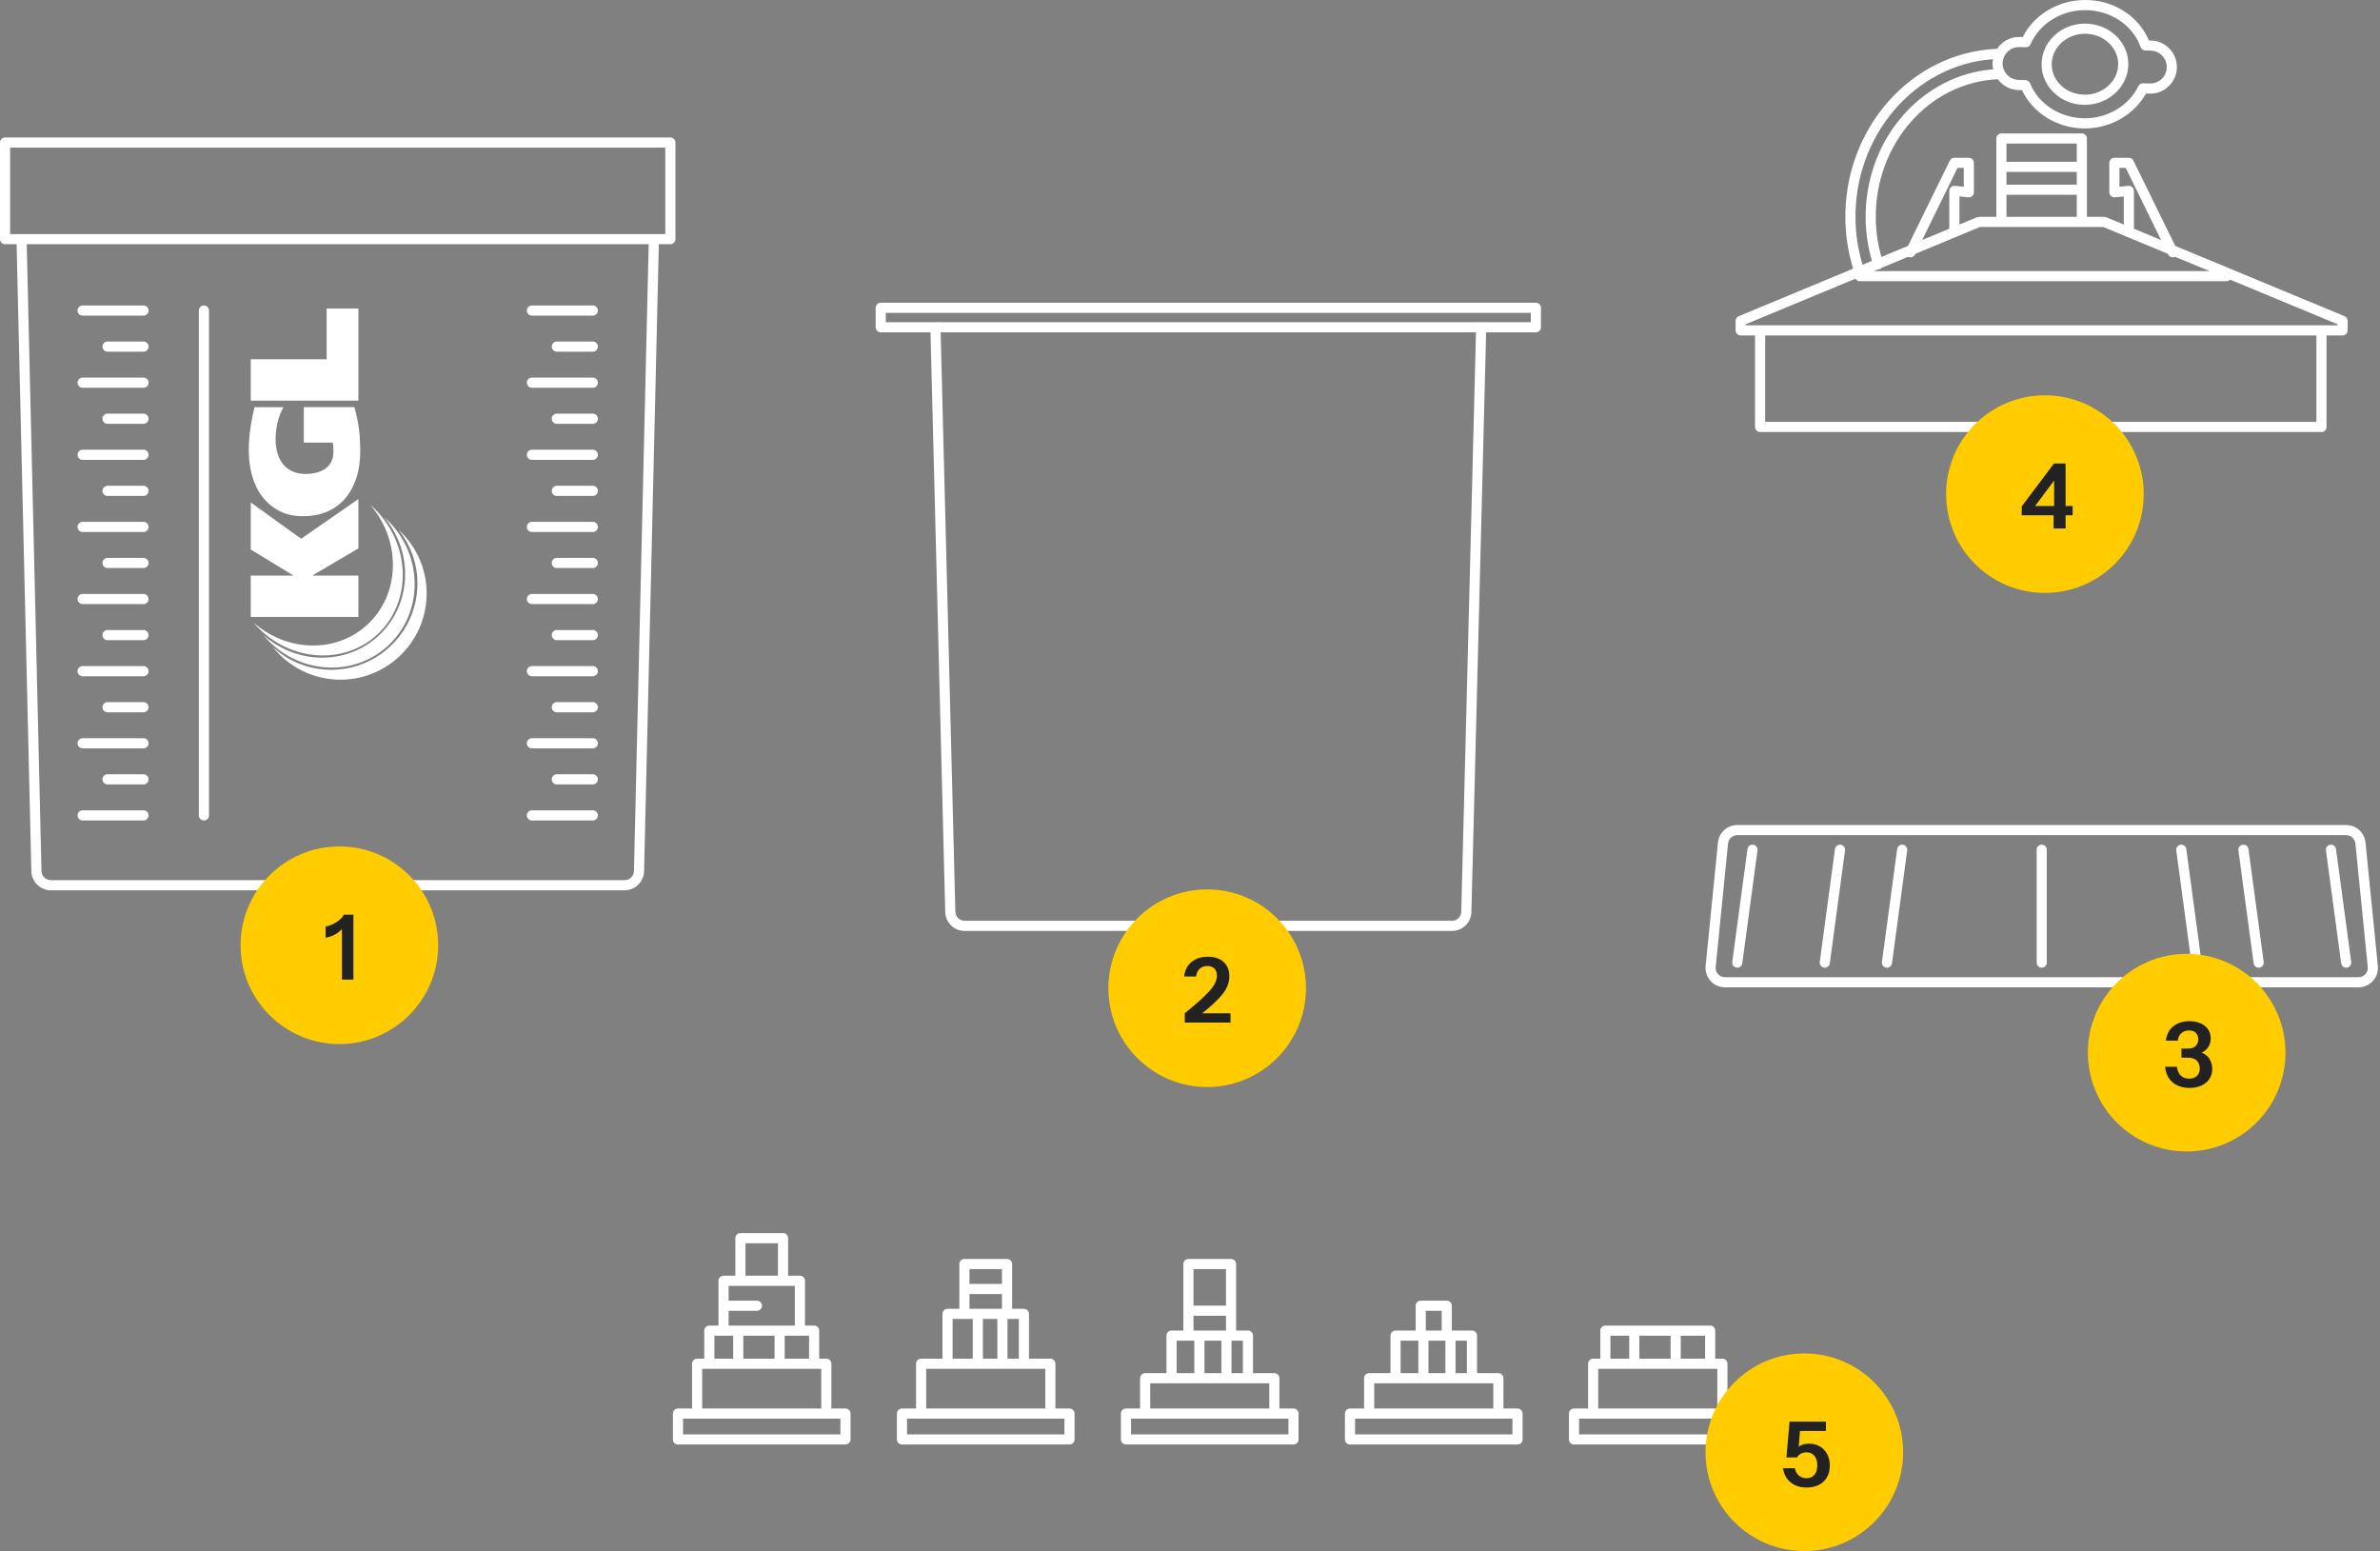
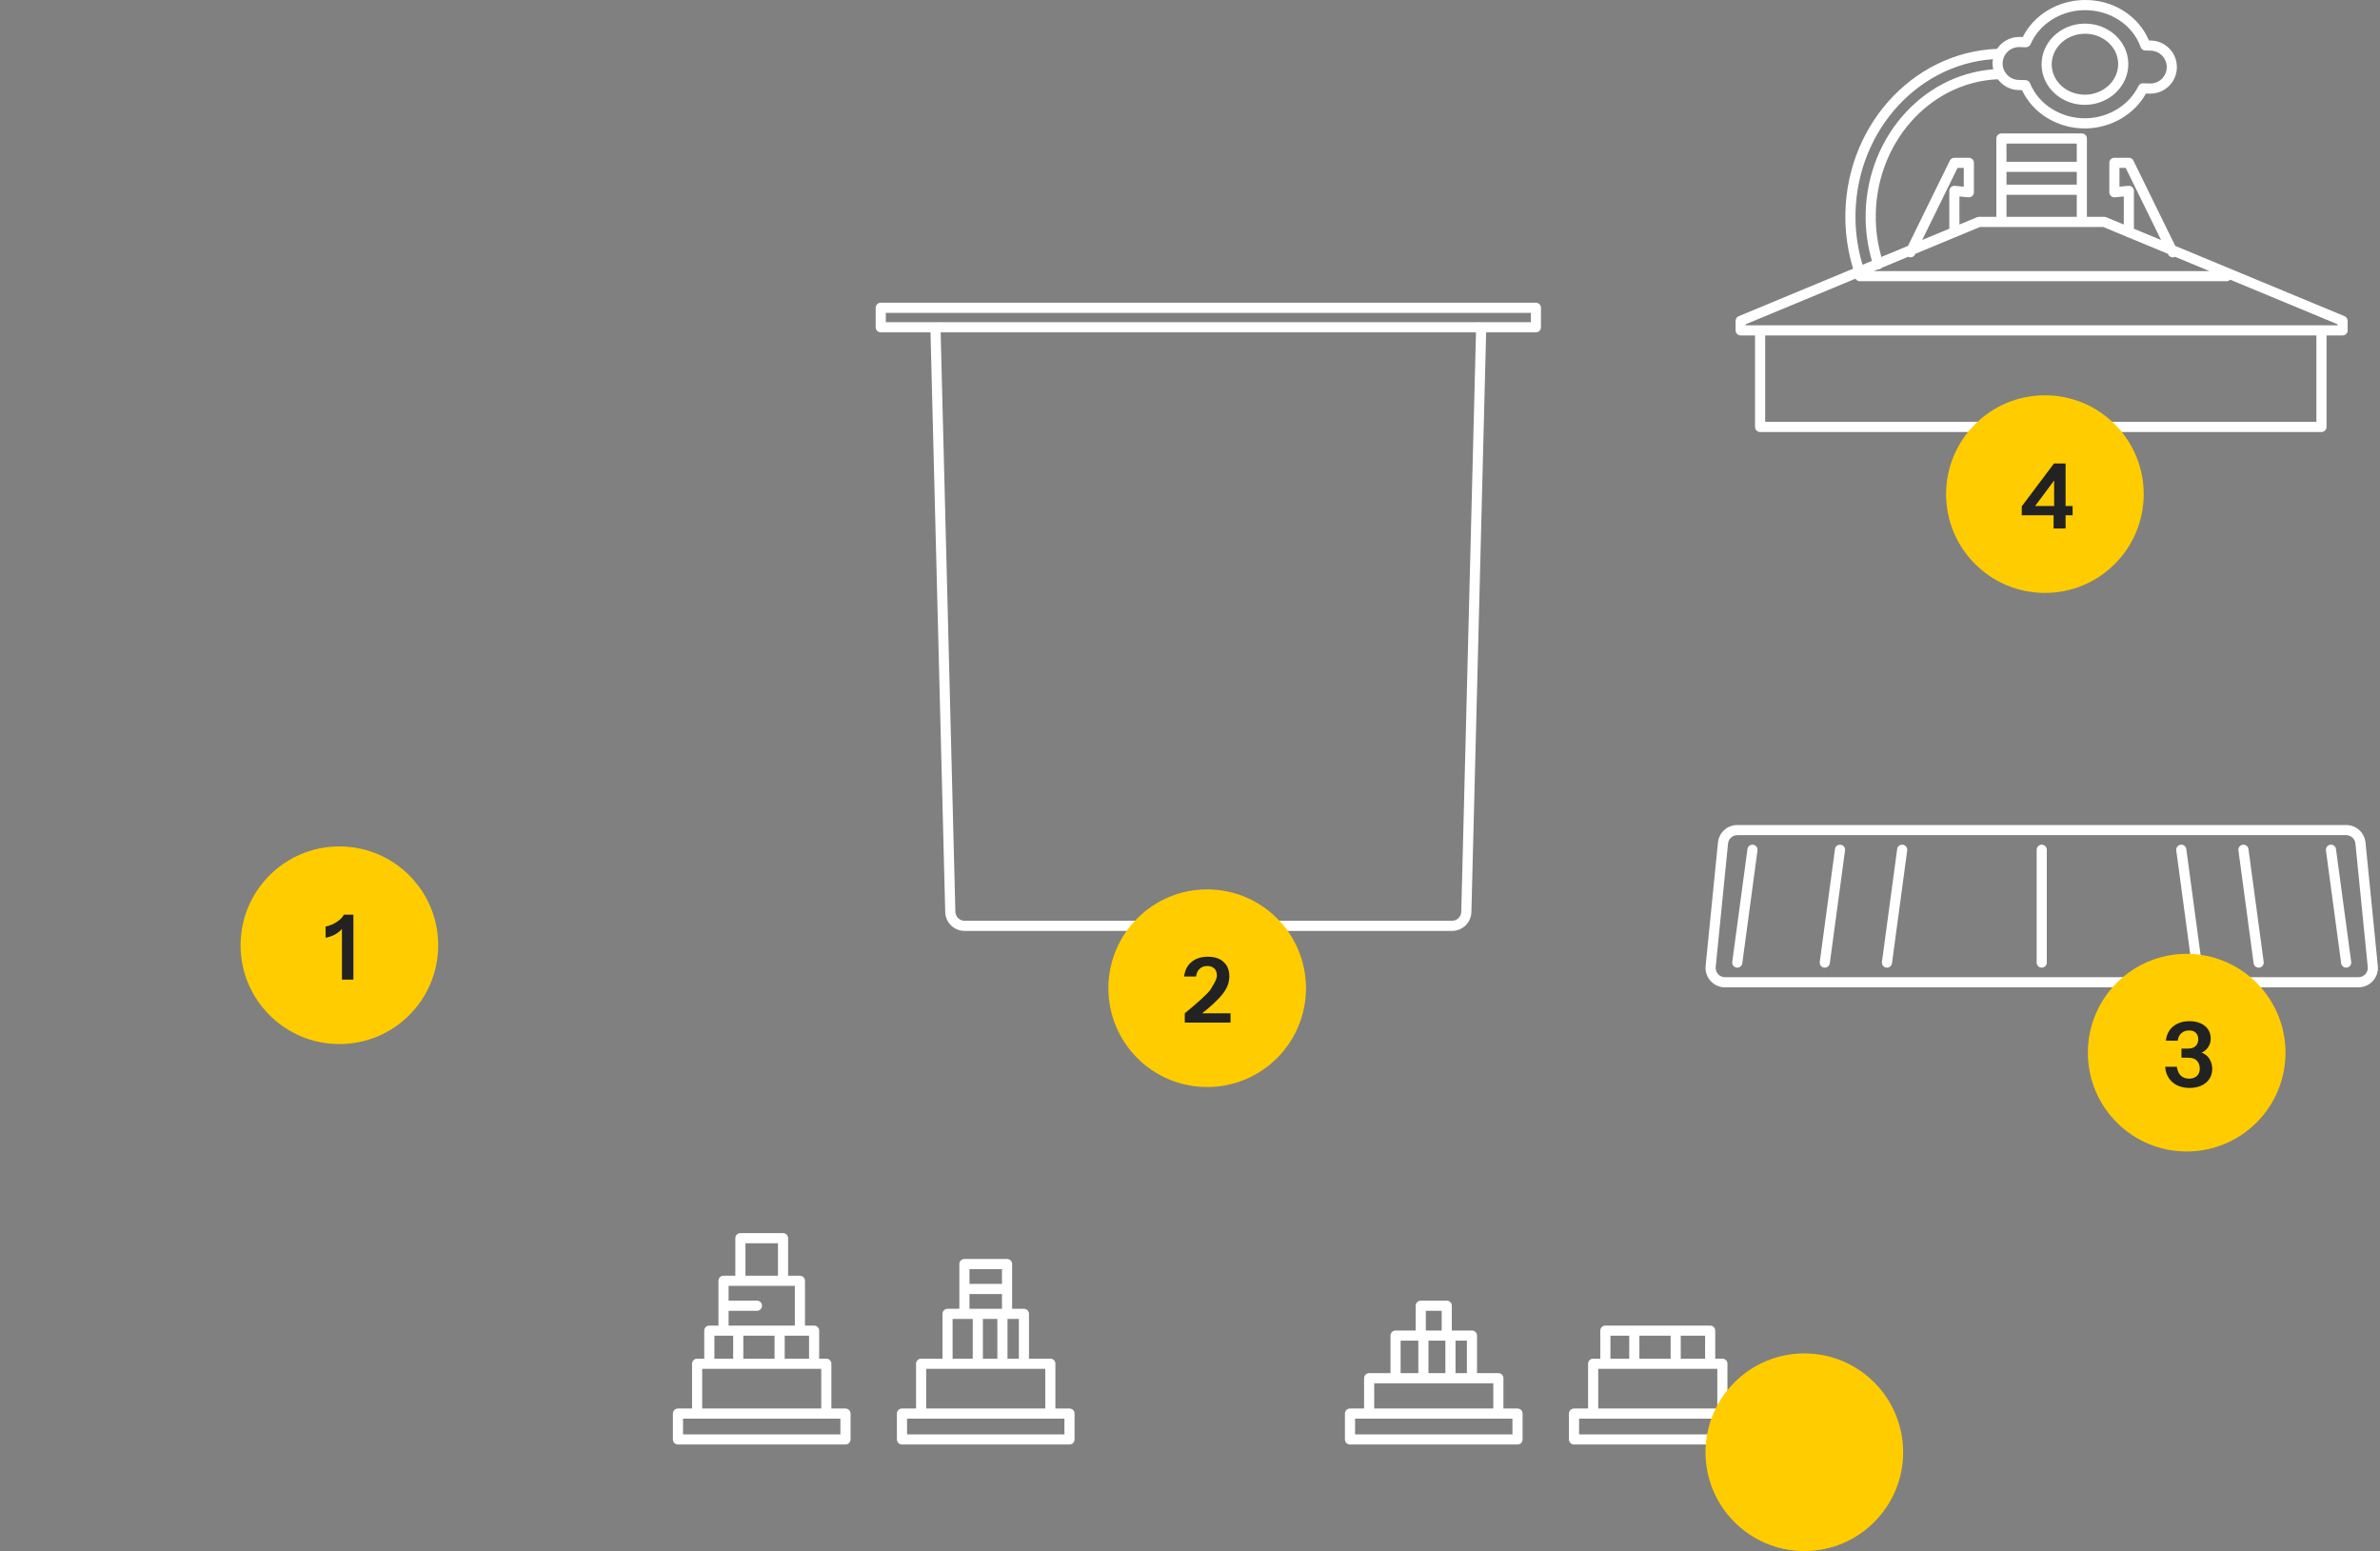
<svg xmlns="http://www.w3.org/2000/svg" width="554" height="361" viewBox="0 0 554 361" fill="none">
  <rect x="0" y="0" width="554" height="361" fill="#808080" stroke="none" />
  <path d="M357.515 70.454H205.013C204.361 70.454 203.833 70.983 203.833 71.634V76.172C203.833 76.823 204.361 77.352 205.013 77.352H216.596L220.024 212.256C220.087 214.73 222.074 216.667 224.548 216.667H337.978C340.452 216.667 342.439 214.73 342.503 212.256L345.932 77.352H357.515C358.167 77.352 358.695 76.823 358.695 76.172V71.634C358.695 70.983 358.167 70.454 357.515 70.454ZM340.142 212.196C340.112 213.38 339.162 214.307 337.978 214.307H224.548C223.365 214.307 222.414 213.38 222.384 212.196L218.958 77.352H343.57L340.142 212.196ZM356.335 74.992H344.788L343.631 74.962L343.63 74.992H218.898L218.897 74.962L217.74 74.992H206.193V72.814H356.335V74.992Z" fill="white" />
-   <path d="M156.042 32H1.18C0.528 32 0 32.528 0 33.18V55.659C0 56.311 0.528 56.839 1.18 56.839H3.861L7.297 202.789C7.354 205.226 9.384 207.209 11.821 207.209H145.399C147.837 207.209 149.866 205.226 149.924 202.789L153.359 56.839H156.042C156.694 56.839 157.222 56.311 157.222 55.659V33.18C157.222 32.528 156.694 32 156.042 32ZM147.564 202.734C147.537 203.9 146.566 204.849 145.399 204.849H11.821C10.655 204.849 9.684 203.9 9.657 202.734L6.222 56.839H150.999L147.564 202.734ZM154.862 54.479H152.212C152.21 54.479 152.209 54.478 152.207 54.478H5.014C5.012 54.478 5.01 54.479 5.008 54.479H2.36V34.36H154.862V54.479ZM46.288 189.78V72.28C46.288 71.628 46.816 71.1 47.468 71.1C48.12 71.1 48.648 71.628 48.648 72.28V189.78C48.648 190.432 48.12 190.96 47.468 190.96C46.816 190.96 46.288 190.432 46.288 189.78ZM18.052 72.28C18.052 71.628 18.58 71.1 19.232 71.1H33.405C34.057 71.1 34.585 71.628 34.585 72.28C34.585 72.932 34.057 73.46 33.405 73.46H19.232C18.58 73.46 18.052 72.932 18.052 72.28ZM18.052 89.067C18.052 88.414 18.58 87.886 19.232 87.886H33.405C34.057 87.886 34.585 88.414 34.585 89.067C34.585 89.719 34.057 90.247 33.405 90.247H19.232C18.58 90.247 18.052 89.719 18.052 89.067ZM18.052 105.852C18.052 105.2 18.58 104.672 19.232 104.672H33.405C34.057 104.672 34.585 105.2 34.585 105.852C34.585 106.504 34.057 107.032 33.405 107.032H19.232C18.58 107.032 18.052 106.504 18.052 105.852ZM18.052 122.638C18.052 121.985 18.58 121.458 19.232 121.458H33.405C34.057 121.458 34.585 121.985 34.585 122.638C34.585 123.29 34.057 123.818 33.405 123.818H19.232C18.58 123.818 18.052 123.29 18.052 122.638ZM18.052 139.423C18.052 138.771 18.58 138.243 19.232 138.243H33.405C34.057 138.243 34.585 138.771 34.585 139.423C34.585 140.075 34.057 140.603 33.405 140.603H19.232C18.58 140.603 18.052 140.075 18.052 139.423ZM18.052 156.209C18.052 155.557 18.58 155.029 19.232 155.029H33.405C34.057 155.029 34.585 155.557 34.585 156.209C34.585 156.861 34.057 157.389 33.405 157.389H19.232C18.58 157.389 18.052 156.861 18.052 156.209ZM18.052 172.994C18.052 172.342 18.58 171.814 19.232 171.814H33.405C34.057 171.814 34.585 172.342 34.585 172.994C34.585 173.647 34.057 174.174 33.405 174.174H19.232C18.58 174.174 18.052 173.647 18.052 172.994ZM18.052 189.78C18.052 189.128 18.58 188.6 19.232 188.6H33.405C34.057 188.6 34.585 189.128 34.585 189.78C34.585 190.432 34.057 190.96 33.405 190.96H19.232C18.58 190.96 18.052 190.432 18.052 189.78ZM34.585 80.672C34.585 81.325 34.057 81.853 33.405 81.853H25.026C24.374 81.853 23.846 81.325 23.846 80.672C23.846 80.02 24.374 79.493 25.026 79.493H33.405C34.057 79.493 34.585 80.02 34.585 80.672ZM34.585 97.459C34.585 98.112 34.057 98.639 33.405 98.639H25.026C24.374 98.639 23.846 98.112 23.846 97.459C23.846 96.807 24.374 96.279 25.026 96.279H33.405C34.057 96.279 34.585 96.807 34.585 97.459ZM34.585 114.245C34.585 114.897 34.057 115.425 33.405 115.425H25.026C24.374 115.425 23.846 114.897 23.846 114.245C23.846 113.593 24.374 113.065 25.026 113.065H33.405C34.057 113.065 34.585 113.593 34.585 114.245ZM34.585 131.03C34.585 131.683 34.057 132.21 33.405 132.21H25.026C24.374 132.21 23.846 131.683 23.846 131.03C23.846 130.378 24.374 129.85 25.026 129.85H33.405C34.057 129.85 34.585 130.378 34.585 131.03ZM34.585 147.816C34.585 148.468 34.057 148.996 33.405 148.996H25.026C24.374 148.996 23.846 148.468 23.846 147.816C23.846 147.164 24.374 146.636 25.026 146.636H33.405C34.057 146.636 34.585 147.164 34.585 147.816ZM34.585 164.602C34.585 165.254 34.057 165.782 33.405 165.782H25.026C24.374 165.782 23.846 165.254 23.846 164.602C23.846 163.949 24.374 163.422 25.026 163.422H33.405C34.057 163.422 34.585 163.949 34.585 164.602ZM34.585 181.387C34.585 182.039 34.057 182.567 33.405 182.567H25.026C24.374 182.567 23.846 182.039 23.846 181.387C23.846 180.735 24.374 180.207 25.026 180.207H33.405C34.057 180.207 34.585 180.735 34.585 181.387ZM122.635 72.28C122.635 71.628 123.163 71.1 123.815 71.1H137.99C138.642 71.1 139.17 71.628 139.17 72.28C139.17 72.932 138.642 73.46 137.99 73.46H123.815C123.163 73.46 122.635 72.932 122.635 72.28ZM122.635 89.067C122.635 88.414 123.163 87.886 123.815 87.886H137.99C138.642 87.886 139.17 88.414 139.17 89.067C139.17 89.719 138.642 90.247 137.99 90.247H123.815C123.163 90.247 122.635 89.719 122.635 89.067ZM122.635 105.852C122.635 105.2 123.163 104.672 123.815 104.672H137.99C138.642 104.672 139.17 105.2 139.17 105.852C139.17 106.504 138.642 107.032 137.99 107.032H123.815C123.163 107.032 122.635 106.504 122.635 105.852ZM122.635 122.638C122.635 121.985 123.163 121.458 123.815 121.458H137.99C138.642 121.458 139.17 121.985 139.17 122.638C139.17 123.29 138.642 123.818 137.99 123.818H123.815C123.163 123.818 122.635 123.29 122.635 122.638ZM122.635 139.423C122.635 138.771 123.163 138.243 123.815 138.243H137.99C138.642 138.243 139.17 138.771 139.17 139.423C139.17 140.075 138.642 140.603 137.99 140.603H123.815C123.163 140.603 122.635 140.075 122.635 139.423ZM122.635 156.209C122.635 155.557 123.163 155.029 123.815 155.029H137.99C138.642 155.029 139.17 155.557 139.17 156.209C139.17 156.861 138.642 157.389 137.99 157.389H123.815C123.163 157.389 122.635 156.861 122.635 156.209ZM122.635 172.994C122.635 172.342 123.163 171.814 123.815 171.814H137.99C138.642 171.814 139.17 172.342 139.17 172.994C139.17 173.647 138.642 174.174 137.99 174.174H123.815C123.163 174.174 122.635 173.647 122.635 172.994ZM122.635 189.78C122.635 189.128 123.163 188.6 123.815 188.6H137.99C138.642 188.6 139.17 189.128 139.17 189.78C139.17 190.432 138.642 190.96 137.99 190.96H123.815C123.163 190.96 122.635 190.432 122.635 189.78ZM139.17 80.672C139.17 81.325 138.642 81.853 137.99 81.853H129.609C128.957 81.853 128.429 81.325 128.429 80.672C128.429 80.02 128.957 79.493 129.609 79.493H137.99C138.642 79.493 139.17 80.02 139.17 80.672ZM139.17 97.459C139.17 98.112 138.642 98.639 137.99 98.639H129.609C128.957 98.639 128.429 98.112 128.429 97.459C128.429 96.807 128.957 96.279 129.609 96.279H137.99C138.642 96.279 139.17 96.807 139.17 97.459ZM139.17 114.245C139.17 114.897 138.642 115.425 137.99 115.425H129.609C128.957 115.425 128.429 114.897 128.429 114.245C128.429 113.593 128.957 113.065 129.609 113.065H137.99C138.642 113.065 139.17 113.593 139.17 114.245ZM139.17 131.03C139.17 131.683 138.642 132.21 137.99 132.21H129.609C128.957 132.21 128.429 131.683 128.429 131.03C128.429 130.378 128.957 129.85 129.609 129.85H137.99C138.642 129.85 139.17 130.378 139.17 131.03ZM139.17 147.816C139.17 148.468 138.642 148.996 137.99 148.996H129.609C128.957 148.996 128.429 148.468 128.429 147.816C128.429 147.164 128.957 146.636 129.609 146.636H137.99C138.642 146.636 139.17 147.164 139.17 147.816ZM139.17 164.602C139.17 165.254 138.642 165.782 137.99 165.782H129.609C128.957 165.782 128.429 165.254 128.429 164.602C128.429 163.949 128.957 163.422 129.609 163.422H137.99C138.642 163.422 139.17 163.949 139.17 164.602ZM139.17 181.387C139.17 182.039 138.642 182.567 137.99 182.567H129.609C128.957 182.567 128.429 182.039 128.429 181.387C128.429 180.735 128.957 180.207 129.609 180.207H137.99C138.642 180.207 139.17 180.735 139.17 181.387ZM58.728 110.881C57.232 105.715 58.011 99.899 59.241 94.77H65.99C64.28 97.687 63.614 102.319 64.633 105.622C64.932 106.591 65.375 107.423 65.961 108.117C66.548 108.811 67.272 109.349 68.133 109.732C68.995 110.115 70 110.307 71.149 110.307C72.01 110.307 72.83 110.211 73.608 110.02C74.385 109.828 75.073 109.529 75.672 109.122C76.27 108.715 76.743 108.177 77.09 107.507C77.437 106.837 77.61 106.023 77.61 105.066C77.61 104.73 77.604 104.377 77.593 104.006C77.58 103.636 77.515 103.306 77.395 103.019H70.718V94.763H82.493C82.971 96.414 83.318 98.059 83.534 99.699C83.749 101.338 83.857 103.151 83.857 105.137C83.857 107.22 83.581 109.17 83.031 110.989C82.481 112.808 81.655 114.399 80.554 115.763C79.453 117.127 78.065 118.198 76.39 118.976C74.715 119.754 72.764 120.143 70.538 120.143C68.432 120.143 66.596 119.736 65.028 118.922C63.461 118.109 62.15 117.02 61.097 115.655C60.044 114.291 59.254 112.7 58.728 110.881ZM68.205 133.963V133.891L58.369 127.896V116.947L70.108 125.383L83.426 116.157V127.644L72.8 133.891V133.963H83.426V143.583H58.369V133.963H68.205ZM91.458 131.762C91.533 126.407 89.519 121.362 86.178 117.466C90.869 121.552 93.845 127.585 93.755 134.075C93.6 145.185 84.52 153.427 73.479 152.481C67.76 151.991 62.635 149.132 59.044 144.946C62.383 147.854 66.591 149.775 71.182 150.168C82.224 151.114 91.303 142.871 91.458 131.762ZM92.797 123.324C97.226 127.387 99.792 133.386 99.239 139.836C98.293 150.877 88.572 159.065 77.531 158.119C71.812 157.629 66.859 154.784 63.544 150.622C66.697 153.514 70.794 155.425 75.385 155.819C86.426 156.764 96.147 148.577 97.093 137.536C97.549 132.213 95.882 127.198 92.797 123.324ZM89.488 120.395C94.048 124.469 96.819 130.485 96.497 136.955C95.947 148.031 86.546 156.246 75.505 155.3C69.786 154.81 64.747 151.958 61.294 147.784C64.54 150.684 68.692 152.6 73.284 152.993C84.325 153.939 93.726 145.724 94.276 134.649C94.541 129.31 92.701 124.28 89.488 120.395ZM83.426 93.245H58.369V83.624H76.031V71.814H83.426V93.245Z" fill="white" />
  <path d="M548.994 229.796H401.525C400.249 229.796 399.026 229.253 398.17 228.307C397.314 227.361 396.896 226.09 397.022 224.821L399.893 196.092C400.127 193.769 402.063 192.018 404.396 192.018H546.123C548.458 192.018 550.394 193.77 550.625 196.093L553.497 224.821C553.624 226.09 553.206 227.361 552.349 228.307C551.493 229.253 550.271 229.796 548.994 229.796ZM404.396 194.378C403.28 194.378 402.353 195.216 402.241 196.328L399.371 225.056C399.309 225.672 399.505 226.264 399.919 226.724C400.335 227.183 400.906 227.436 401.525 227.436H548.994C549.614 227.436 550.184 227.183 550.6 226.723C551.015 226.264 551.211 225.672 551.149 225.056L548.277 196.327C548.166 195.215 547.24 194.378 546.123 194.378H404.396ZM405.56 224.197L409.1 197.933C409.187 197.287 408.734 196.692 408.089 196.605C407.427 196.519 406.848 196.972 406.761 197.617L403.221 223.881C403.135 224.527 403.587 225.121 404.233 225.208C404.287 225.215 404.34 225.219 404.392 225.219C404.974 225.219 405.481 224.789 405.56 224.197ZM425.932 224.197L429.472 197.933C429.559 197.287 429.106 196.692 428.461 196.605C427.801 196.519 427.219 196.972 427.133 197.617L423.593 223.881C423.506 224.527 423.959 225.121 424.605 225.208C424.659 225.215 424.712 225.219 424.764 225.219C425.346 225.219 425.853 224.789 425.932 224.197ZM440.405 224.197L443.945 197.933C444.031 197.287 443.579 196.692 442.933 196.605C442.273 196.519 441.692 196.972 441.606 197.617L438.066 223.881C437.979 224.527 438.432 225.121 439.077 225.208C439.131 225.215 439.184 225.219 439.236 225.219C439.818 225.219 440.325 224.789 440.405 224.197ZM546.286 225.209C546.931 225.122 547.384 224.527 547.297 223.881L543.757 197.617C543.671 196.972 543.09 196.518 542.43 196.605C541.784 196.692 541.332 197.287 541.418 197.933L544.958 224.197C545.038 224.789 545.545 225.219 546.127 225.219C546.178 225.219 546.232 225.215 546.286 225.209ZM525.914 225.209C526.559 225.122 527.012 224.527 526.926 223.881L523.385 197.617C523.299 196.972 522.716 196.518 522.058 196.605C521.413 196.692 520.96 197.287 521.046 197.933L524.586 224.197C524.666 224.789 525.173 225.219 525.755 225.219C525.807 225.219 525.86 225.215 525.914 225.209ZM511.442 225.209C512.088 225.122 512.54 224.527 512.454 223.881L508.914 197.617C508.827 196.972 508.244 196.518 507.586 196.605C506.941 196.692 506.488 197.287 506.575 197.933L510.115 224.197C510.194 224.789 510.701 225.219 511.283 225.219C511.335 225.219 511.388 225.215 511.442 225.209ZM476.44 224.039V197.774C476.44 197.123 475.912 196.594 475.26 196.594C474.608 196.594 474.08 197.123 474.08 197.774V224.039C474.08 224.691 474.608 225.219 475.26 225.219C475.912 225.219 476.44 224.691 476.44 224.039Z" fill="white" />
  <path d="M545.743 73.59L506.341 57.231L496.602 37.383C496.403 36.978 495.993 36.722 495.543 36.722H492.174C491.522 36.722 490.994 37.251 490.994 37.902V44.75C490.994 45.083 491.135 45.4 491.381 45.624C491.628 45.848 491.961 45.958 492.287 45.925L494.363 45.725V52.257L490.282 50.563C490.138 50.503 489.985 50.473 489.829 50.473H485.775V32.236C485.775 31.585 485.248 31.056 484.595 31.056H465.874C465.222 31.056 464.694 31.585 464.694 32.236V50.473H460.64C460.485 50.473 460.332 50.503 460.187 50.563L456.107 52.257V45.725L458.182 45.925C458.514 45.958 458.843 45.848 459.088 45.624C459.335 45.4 459.475 45.083 459.475 44.75V37.902C459.475 37.251 458.948 36.722 458.295 36.722H454.927C454.476 36.722 454.066 36.978 453.868 37.383L444.129 57.231L437.929 59.805C437.151 57.03 436.701 54.156 436.636 51.228C436.24 33.722 448.93 19.156 465.036 18.443C466.13 19.915 467.842 20.907 469.813 20.961L470.668 20.984C473.201 26.376 478.939 29.894 485.27 29.894C485.399 29.894 485.528 29.892 485.657 29.889C491.49 29.758 496.847 26.596 499.525 21.768L500.37 21.791C502.034 21.838 503.591 21.235 504.789 20.1C505.988 18.965 506.673 17.43 506.718 15.78C506.763 14.129 506.163 12.559 505.028 11.36C503.892 10.161 502.358 9.475 500.706 9.431L500.214 9.418C497.764 3.604 491.731 -0.175 484.983 0.006C478.882 0.144 473.419 3.497 470.839 8.618L470.15 8.6C467.971 8.543 466.009 9.657 464.858 11.366C444.858 12.172 429.074 29.982 429.557 51.387C429.643 55.2 430.266 58.939 431.356 62.534L404.727 73.59C404.287 73.773 404 74.203 404 74.68V76.892C404 77.544 404.528 78.072 405.18 78.072H408.525V99.37C408.525 100.022 409.053 100.55 409.705 100.55H540.375C541.027 100.55 541.555 100.022 541.555 99.37V78.072H545.29C545.942 78.072 546.47 77.544 546.47 76.892V74.68C546.47 74.203 546.183 73.773 545.743 73.59ZM496.335 43.552C496.09 43.329 495.76 43.221 495.43 43.251L493.354 43.451V39.082H494.807L503.04 55.86L496.723 53.237V44.426C496.723 44.093 496.582 43.776 496.335 43.552ZM467.054 40.011H483.415V42.973H467.054V40.011ZM483.415 33.416V37.651H467.054V33.416H483.415ZM467.054 45.333H483.415V50.473H467.054V45.333ZM460.875 52.833H489.594L494.873 55.024C495.011 55.122 495.166 55.187 495.339 55.218L504.615 59.069L504.697 59.236C504.902 59.654 505.32 59.897 505.757 59.897C505.931 59.897 506.109 59.858 506.276 59.776C506.282 59.773 506.285 59.768 506.291 59.765L514.304 63.092H436.165L437.132 62.691C437.153 62.692 437.172 62.7 437.192 62.7C437.313 62.7 437.437 62.681 437.558 62.642C437.755 62.577 437.911 62.455 438.043 62.313L444.179 59.765C444.185 59.768 444.188 59.773 444.194 59.776C444.361 59.858 444.539 59.897 444.713 59.897C445.149 59.897 445.568 59.654 445.773 59.236L445.855 59.069L455.131 55.218C455.304 55.187 455.459 55.122 455.597 55.024L460.875 52.833ZM455.662 39.082H457.115V43.451L455.04 43.251C454.714 43.221 454.381 43.329 454.134 43.552C453.887 43.776 453.747 44.093 453.747 44.426V53.237L447.429 55.86L455.662 39.082ZM469.98 10.958C470.015 10.958 470.05 10.958 470.085 10.959L471.545 10.998C472.023 11.009 472.466 10.731 472.658 10.292C474.707 5.6 479.565 2.489 485.036 2.365C491.053 2.249 496.4 5.687 498.288 10.972C498.451 11.431 498.88 11.742 499.366 11.755L500.642 11.79C501.663 11.817 502.611 12.241 503.314 12.982C504.016 13.724 504.387 14.694 504.358 15.715C504.331 16.736 503.908 17.684 503.166 18.387C502.426 19.088 501.487 19.452 500.435 19.433L498.853 19.389C498.389 19.35 497.962 19.637 497.759 20.052C495.605 24.477 490.833 27.412 485.604 27.53C479.833 27.633 474.569 24.387 472.542 19.381C472.366 18.947 471.95 18.657 471.481 18.645L469.878 18.602C467.77 18.544 466.103 16.783 466.16 14.676C466.217 12.604 467.921 10.958 469.98 10.958ZM431.917 51.334C431.47 31.59 445.687 15.096 463.909 13.774C463.863 14.05 463.808 14.324 463.8 14.612C463.786 15.138 463.859 15.643 463.97 16.134C447.045 17.424 433.86 32.838 434.276 51.281C434.348 54.503 434.855 57.666 435.736 60.715L433.547 61.624C432.561 58.302 431.995 54.853 431.917 51.334ZM539.195 98.19H410.885V78.072H539.195V98.19ZM544.11 75.712H406.36V75.467L431.908 64.86C432.113 65.208 432.476 65.452 432.909 65.452H518.283C518.615 65.452 518.912 65.314 519.126 65.094L544.11 75.467L544.11 75.712ZM478.368 21.822C480.25 23.491 482.696 24.402 485.284 24.402C485.367 24.402 485.45 24.401 485.533 24.399C491.097 24.274 495.528 19.931 495.411 14.72C495.295 9.585 490.807 5.494 485.352 5.494C485.271 5.494 485.188 5.494 485.106 5.497C482.427 5.557 479.926 6.586 478.065 8.395C476.179 10.226 475.171 12.635 475.229 15.176C475.287 17.717 476.401 20.077 478.368 21.822ZM479.708 10.088C481.142 8.695 483.078 7.903 485.159 7.855C485.223 7.854 485.288 7.854 485.352 7.854C489.529 7.854 492.964 10.922 493.051 14.773C493.139 18.683 489.743 21.944 485.48 22.04C483.4 22.062 481.429 21.382 479.934 20.056C478.464 18.753 477.631 17 477.589 15.123C477.546 13.245 478.299 11.457 479.708 10.088Z" fill="white" />
  <path d="M196.804 327.823H193.527V317.401C193.527 316.749 192.999 316.221 192.347 316.221H190.686V309.701C190.686 309.049 190.158 308.521 189.506 308.521H187.378V298.099C187.378 297.446 186.85 296.919 186.198 296.919H183.45V288.18C183.45 287.528 182.922 287 182.27 287H172.346C171.694 287 171.166 287.528 171.166 288.18V296.919H168.418C167.766 296.919 167.238 297.446 167.238 298.099V308.521H165.11C164.458 308.521 163.93 309.049 163.93 309.701V316.221H162.27C161.618 316.221 161.09 316.749 161.09 317.401V327.823H157.812C157.16 327.823 156.632 328.351 156.632 329.003V335.02C156.632 335.672 157.16 336.2 157.812 336.2H196.804C197.456 336.2 197.984 335.672 197.984 335.02V329.003C197.984 328.351 197.456 327.823 196.804 327.823ZM188.326 316.221H182.658V310.881H188.326V316.221ZM180.298 316.221H173.026V310.881H180.298V316.221ZM173.526 289.36H181.09V296.918H173.526V289.36ZM169.598 305.08H176.195C176.846 305.08 177.375 304.552 177.375 303.9C177.375 303.247 176.846 302.72 176.195 302.72H169.598V299.279H185.018V308.521H169.598V305.08ZM166.29 310.881H170.666V316.221H166.29V310.881ZM163.45 318.581H191.166V327.823H163.45V318.581ZM195.624 333.84H158.992V330.183H195.624V333.84Z" fill="white" />
  <path d="M405.38 327.823H402.103V317.401C402.103 316.749 401.575 316.221 400.923 316.221H399.262V309.701C399.262 309.049 398.735 308.521 398.082 308.521H373.686C373.034 308.521 372.506 309.049 372.506 309.701V316.221H370.846C370.194 316.221 369.666 316.749 369.666 317.401V327.823H366.389C365.736 327.823 365.208 328.351 365.208 329.003V335.02C365.208 335.672 365.736 336.2 366.389 336.2H405.381C406.033 336.2 406.561 335.672 406.561 335.02V329.003C406.561 328.351 406.033 327.823 405.38 327.823ZM396.902 310.881V316.221H391.235V310.881H396.902ZM388.875 310.881V316.221H381.602V310.881H388.875ZM374.866 310.881H379.242V316.221H374.866V310.881ZM372.026 318.581H399.743V327.823H372.026V318.581ZM404.2 333.84H367.568V330.183H404.2V333.84Z" fill="white" />
  <path d="M248.948 327.823H245.671V317.401C245.671 316.749 245.143 316.221 244.491 316.221H239.523V305.799C239.523 305.147 238.995 304.619 238.343 304.619H235.594V294.197C235.594 293.544 235.066 293.017 234.414 293.017H224.49C223.838 293.017 223.31 293.544 223.31 294.197V304.619H220.561C219.909 304.619 219.381 305.147 219.381 305.799V316.221H214.413C213.761 316.221 213.233 316.749 213.233 317.401V327.823H209.956C209.304 327.823 208.776 328.351 208.776 329.003V335.02C208.776 335.672 209.304 336.2 209.956 336.2H248.948C249.6 336.2 250.128 335.672 250.128 335.02V329.003C250.128 328.351 249.6 327.823 248.948 327.823ZM237.163 316.221H234.52V306.979H237.163V316.221ZM232.16 306.979V316.221H228.792V306.979H232.16ZM233.234 295.377V298.818H225.67V295.377H233.234ZM225.67 301.178H233.234V304.619H225.67V301.178ZM221.741 306.979H226.432V316.221H221.741V306.979ZM215.593 318.581H243.311V327.823H215.593V318.581ZM247.768 333.84H211.136V330.183H247.768V333.84Z" fill="white" />
-   <path d="M301.092 327.823H297.815V320.769C297.815 320.117 297.287 319.589 296.635 319.589H291.667V310.851C291.667 310.199 291.139 309.671 290.487 309.671H287.738V294.197C287.738 293.544 287.21 293.017 286.558 293.017H276.634C275.982 293.017 275.454 293.544 275.454 294.197V309.671H272.705C272.053 309.671 271.525 310.199 271.525 310.851V319.589H266.557C265.905 319.589 265.377 320.117 265.377 320.769V327.823H262.1C261.448 327.823 260.92 328.351 260.92 329.003V335.02C260.92 335.672 261.448 336.2 262.1 336.2H301.092C301.744 336.2 302.272 335.672 302.272 335.02V329.003C302.272 328.351 301.744 327.823 301.092 327.823ZM289.307 319.589H286.664V312.031H289.307V319.589ZM284.304 312.031V319.589H280.364V312.031H284.304ZM285.378 295.377V303.87H277.814V295.377H285.378ZM277.814 306.23H285.378V309.671H277.814V306.23ZM273.885 312.031H278.004V319.589H273.885V312.031ZM267.737 321.949H295.455V327.823H267.737V321.949ZM299.912 333.84H263.28V330.183H299.912V333.84Z" fill="white" />
  <path d="M353.236 327.823H349.959V320.769C349.959 320.117 349.431 319.589 348.779 319.589H343.811V310.851C343.811 310.199 343.283 309.671 342.631 309.671H337.947V303.9C337.947 303.248 337.42 302.72 336.767 302.72H330.713C330.061 302.72 329.533 303.248 329.533 303.9V309.671H324.849C324.197 309.671 323.669 310.199 323.669 310.851V319.589H318.701C318.049 319.589 317.521 320.117 317.521 320.769V327.823H314.244C313.592 327.823 313.064 328.351 313.064 329.003V335.02C313.064 335.672 313.592 336.2 314.244 336.2H353.236C353.888 336.2 354.416 335.672 354.416 335.02V329.003C354.416 328.351 353.888 327.823 353.236 327.823ZM341.451 319.589H338.808V312.031H341.451V319.589ZM332.508 312.031H336.448V319.589H332.508V312.031ZM331.893 305.08H335.587V309.671H331.893V305.08ZM326.03 312.031H330.148V319.589H326.03V312.031ZM319.882 321.949H347.599V327.823H319.882V321.949ZM352.056 333.84H315.424V330.183H352.056V333.84Z" fill="white" />
  <circle cx="79" cy="220" r="23" fill="#FFCC00" />
  <path d="M79.597 228V215.295L79.996 215.547C79.8 215.967 79.493 216.366 79.073 216.744C78.653 217.108 78.162 217.423 77.603 217.689C77.043 217.955 76.441 218.144 75.796 218.256V215.631C76.356 215.547 76.924 215.365 77.498 215.085C78.072 214.805 78.59 214.476 79.052 214.098C79.513 213.706 79.843 213.3 80.038 212.88H82.264V228H79.597Z" fill="#222222" />
  <circle cx="281" cy="230" r="23" fill="#FFCC00" />
-   <path d="M275.785 238V235.837C277.213 234.661 278.403 233.646 279.355 232.792C280.321 231.924 281.091 231.161 281.665 230.503C282.239 229.845 282.645 229.243 282.883 228.697C283.135 228.137 283.261 227.591 283.261 227.059C283.261 226.359 283.065 225.813 282.673 225.421C282.281 225.029 281.735 224.833 281.035 224.833C280.307 224.833 279.712 225.05 279.25 225.484C278.788 225.904 278.508 226.499 278.41 227.269H275.638C275.792 225.855 276.359 224.735 277.339 223.909C278.319 223.083 279.593 222.67 281.161 222.67C282.715 222.67 283.933 223.076 284.815 223.888C285.711 224.686 286.159 225.799 286.159 227.227C286.159 227.941 286.033 228.634 285.781 229.306C285.543 229.964 285.137 230.657 284.563 231.385C284.003 232.099 283.247 232.89 282.295 233.758C281.357 234.612 280.181 235.585 278.767 236.677L278.116 235.837H286.432V238H275.785Z" fill="#222222" />
+   <path d="M275.785 238V235.837C277.213 234.661 278.403 233.646 279.355 232.792C280.321 231.924 281.091 231.161 281.665 230.503C283.135 228.137 283.261 227.591 283.261 227.059C283.261 226.359 283.065 225.813 282.673 225.421C282.281 225.029 281.735 224.833 281.035 224.833C280.307 224.833 279.712 225.05 279.25 225.484C278.788 225.904 278.508 226.499 278.41 227.269H275.638C275.792 225.855 276.359 224.735 277.339 223.909C278.319 223.083 279.593 222.67 281.161 222.67C282.715 222.67 283.933 223.076 284.815 223.888C285.711 224.686 286.159 225.799 286.159 227.227C286.159 227.941 286.033 228.634 285.781 229.306C285.543 229.964 285.137 230.657 284.563 231.385C284.003 232.099 283.247 232.89 282.295 233.758C281.357 234.612 280.181 235.585 278.767 236.677L278.116 235.837H286.432V238H275.785Z" fill="#222222" />
  <circle cx="476" cy="115" r="23" fill="#FFCC00" />
  <path d="M478.02 123V119.01L478.146 118.59V109.959L479.196 110.421L472.98 118.758L471.783 117.771H482.451V119.934H470.607V117.855L478.104 107.88H480.813V123H478.02Z" fill="#222222" />
  <circle cx="509" cy="245" r="23" fill="#FFCC00" />
  <path d="M509.656 253.21C508.62 253.21 507.689 253.021 506.863 252.643C506.051 252.265 505.386 251.705 504.868 250.963C504.364 250.221 504.07 249.325 503.986 248.275H506.716C506.842 249.199 507.15 249.892 507.64 250.354C508.13 250.816 508.781 251.047 509.593 251.047C510.321 251.047 510.909 250.844 511.357 250.438C511.819 250.032 512.05 249.451 512.05 248.695C512.05 247.939 511.826 247.33 511.378 246.868C510.944 246.406 510.258 246.175 509.32 246.175H507.787V244.054H509.257C510.083 244.054 510.692 243.858 511.084 243.466C511.49 243.06 511.693 242.542 511.693 241.912C511.693 241.282 511.511 240.778 511.147 240.4C510.797 240.022 510.258 239.833 509.53 239.833C508.858 239.833 508.277 240.036 507.787 240.442C507.311 240.834 507.024 241.422 506.926 242.206H504.154C504.266 241.268 504.553 240.463 505.015 239.791C505.491 239.119 506.121 238.601 506.905 238.237C507.689 237.859 508.592 237.67 509.614 237.67C510.622 237.67 511.497 237.838 512.239 238.174C512.981 238.496 513.555 238.958 513.961 239.56C514.381 240.148 514.591 240.855 514.591 241.681C514.591 242.395 514.43 243.018 514.108 243.55C513.786 244.082 513.366 244.502 512.848 244.81C512.344 245.104 511.812 245.251 511.252 245.251L511.189 244.81C511.973 244.81 512.645 244.992 513.205 245.356C513.765 245.706 514.192 246.182 514.486 246.784C514.794 247.386 514.948 248.065 514.948 248.821C514.948 249.703 514.717 250.48 514.255 251.152C513.807 251.81 513.184 252.321 512.386 252.685C511.588 253.035 510.678 253.21 509.656 253.21Z" fill="#222222" />
  <circle cx="420" cy="338" r="23" fill="#FFCC00" />
-   <path d="M420.552 346.21C419.026 346.21 417.78 345.811 416.814 345.013C415.848 344.215 415.253 343.116 415.029 341.716H417.801C417.927 342.458 418.235 343.032 418.725 343.438C419.229 343.844 419.817 344.047 420.489 344.047C421.231 344.047 421.833 343.802 422.295 343.312C422.771 342.822 423.009 342.066 423.009 341.044C423.009 340.05 422.778 339.301 422.316 338.797C421.868 338.279 421.266 338.02 420.51 338.02C420.02 338.02 419.579 338.125 419.187 338.335C418.795 338.545 418.501 338.839 418.305 339.217H415.827L416.562 330.88H425.025V333.043H417.675L419.019 332.665L418.599 337.852L417.759 337.705C418.095 337.187 418.529 336.774 419.061 336.466C419.593 336.158 420.265 336.004 421.077 336.004C422.043 336.004 422.883 336.214 423.597 336.634C424.325 337.054 424.892 337.642 425.298 338.398C425.718 339.14 425.928 340.036 425.928 341.086C425.928 342.164 425.704 343.088 425.256 343.858C424.808 344.614 424.185 345.195 423.387 345.601C422.589 346.007 421.644 346.21 420.552 346.21Z" fill="#222222" />
</svg>